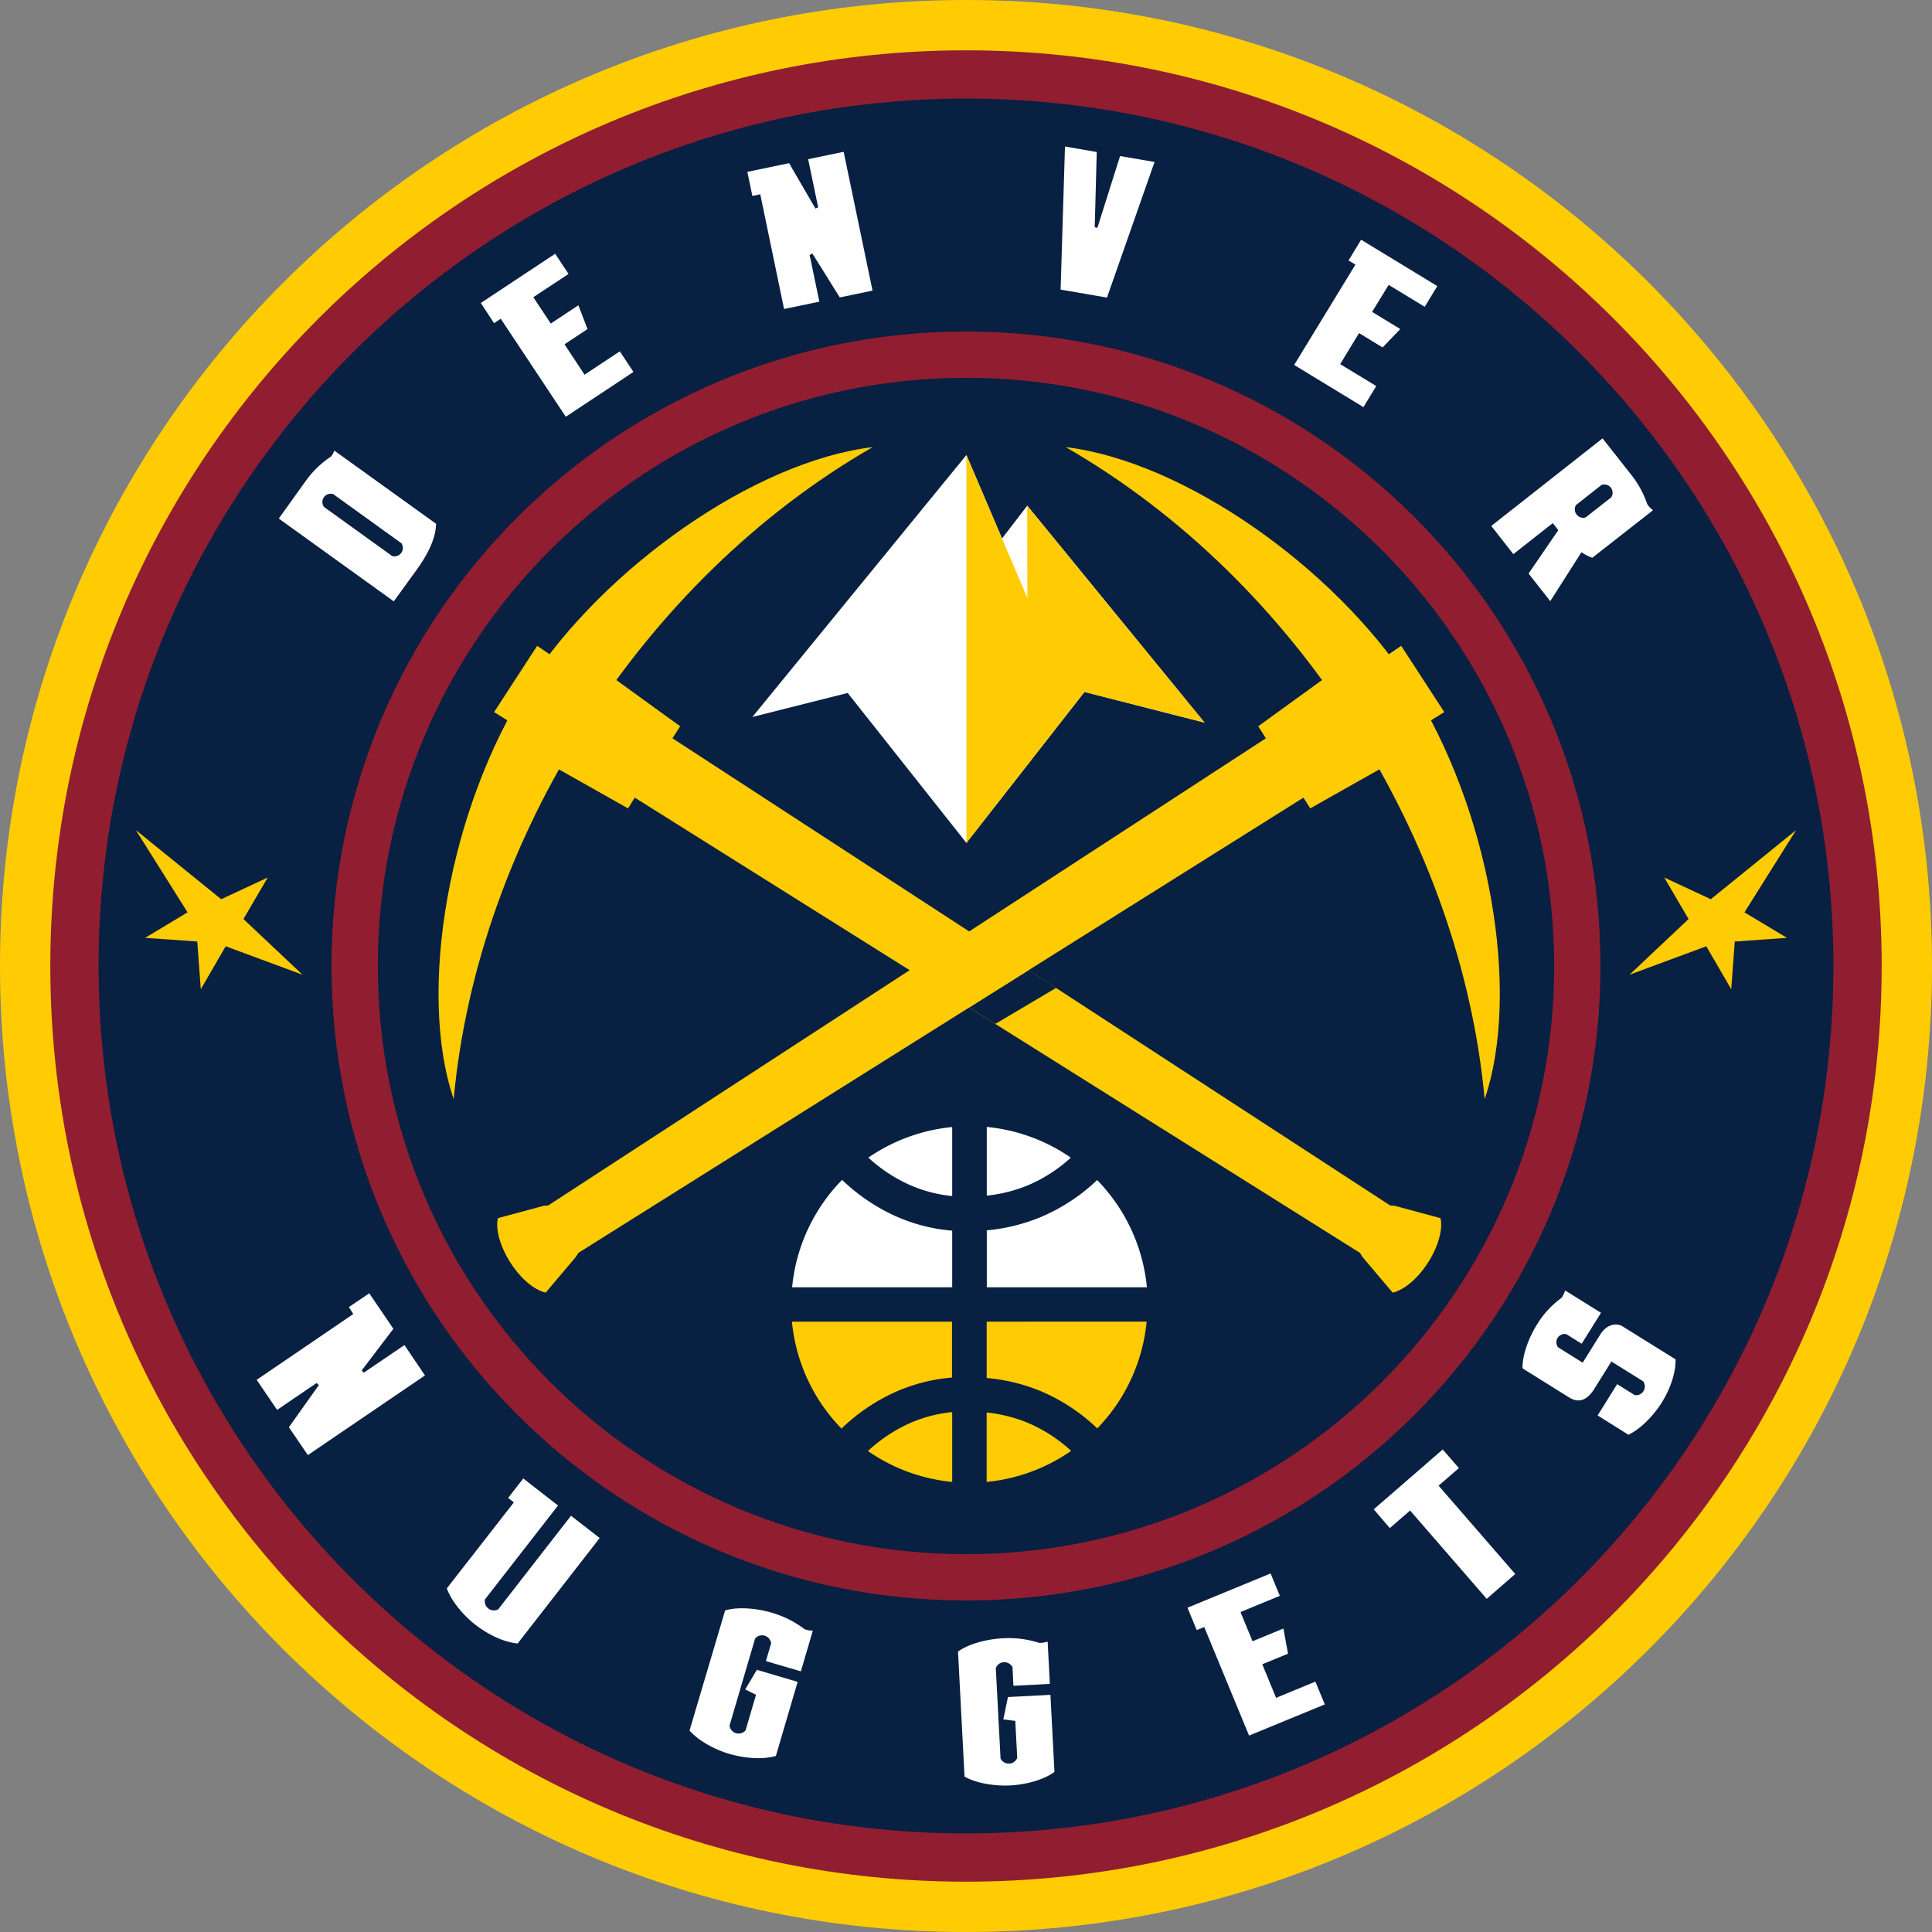
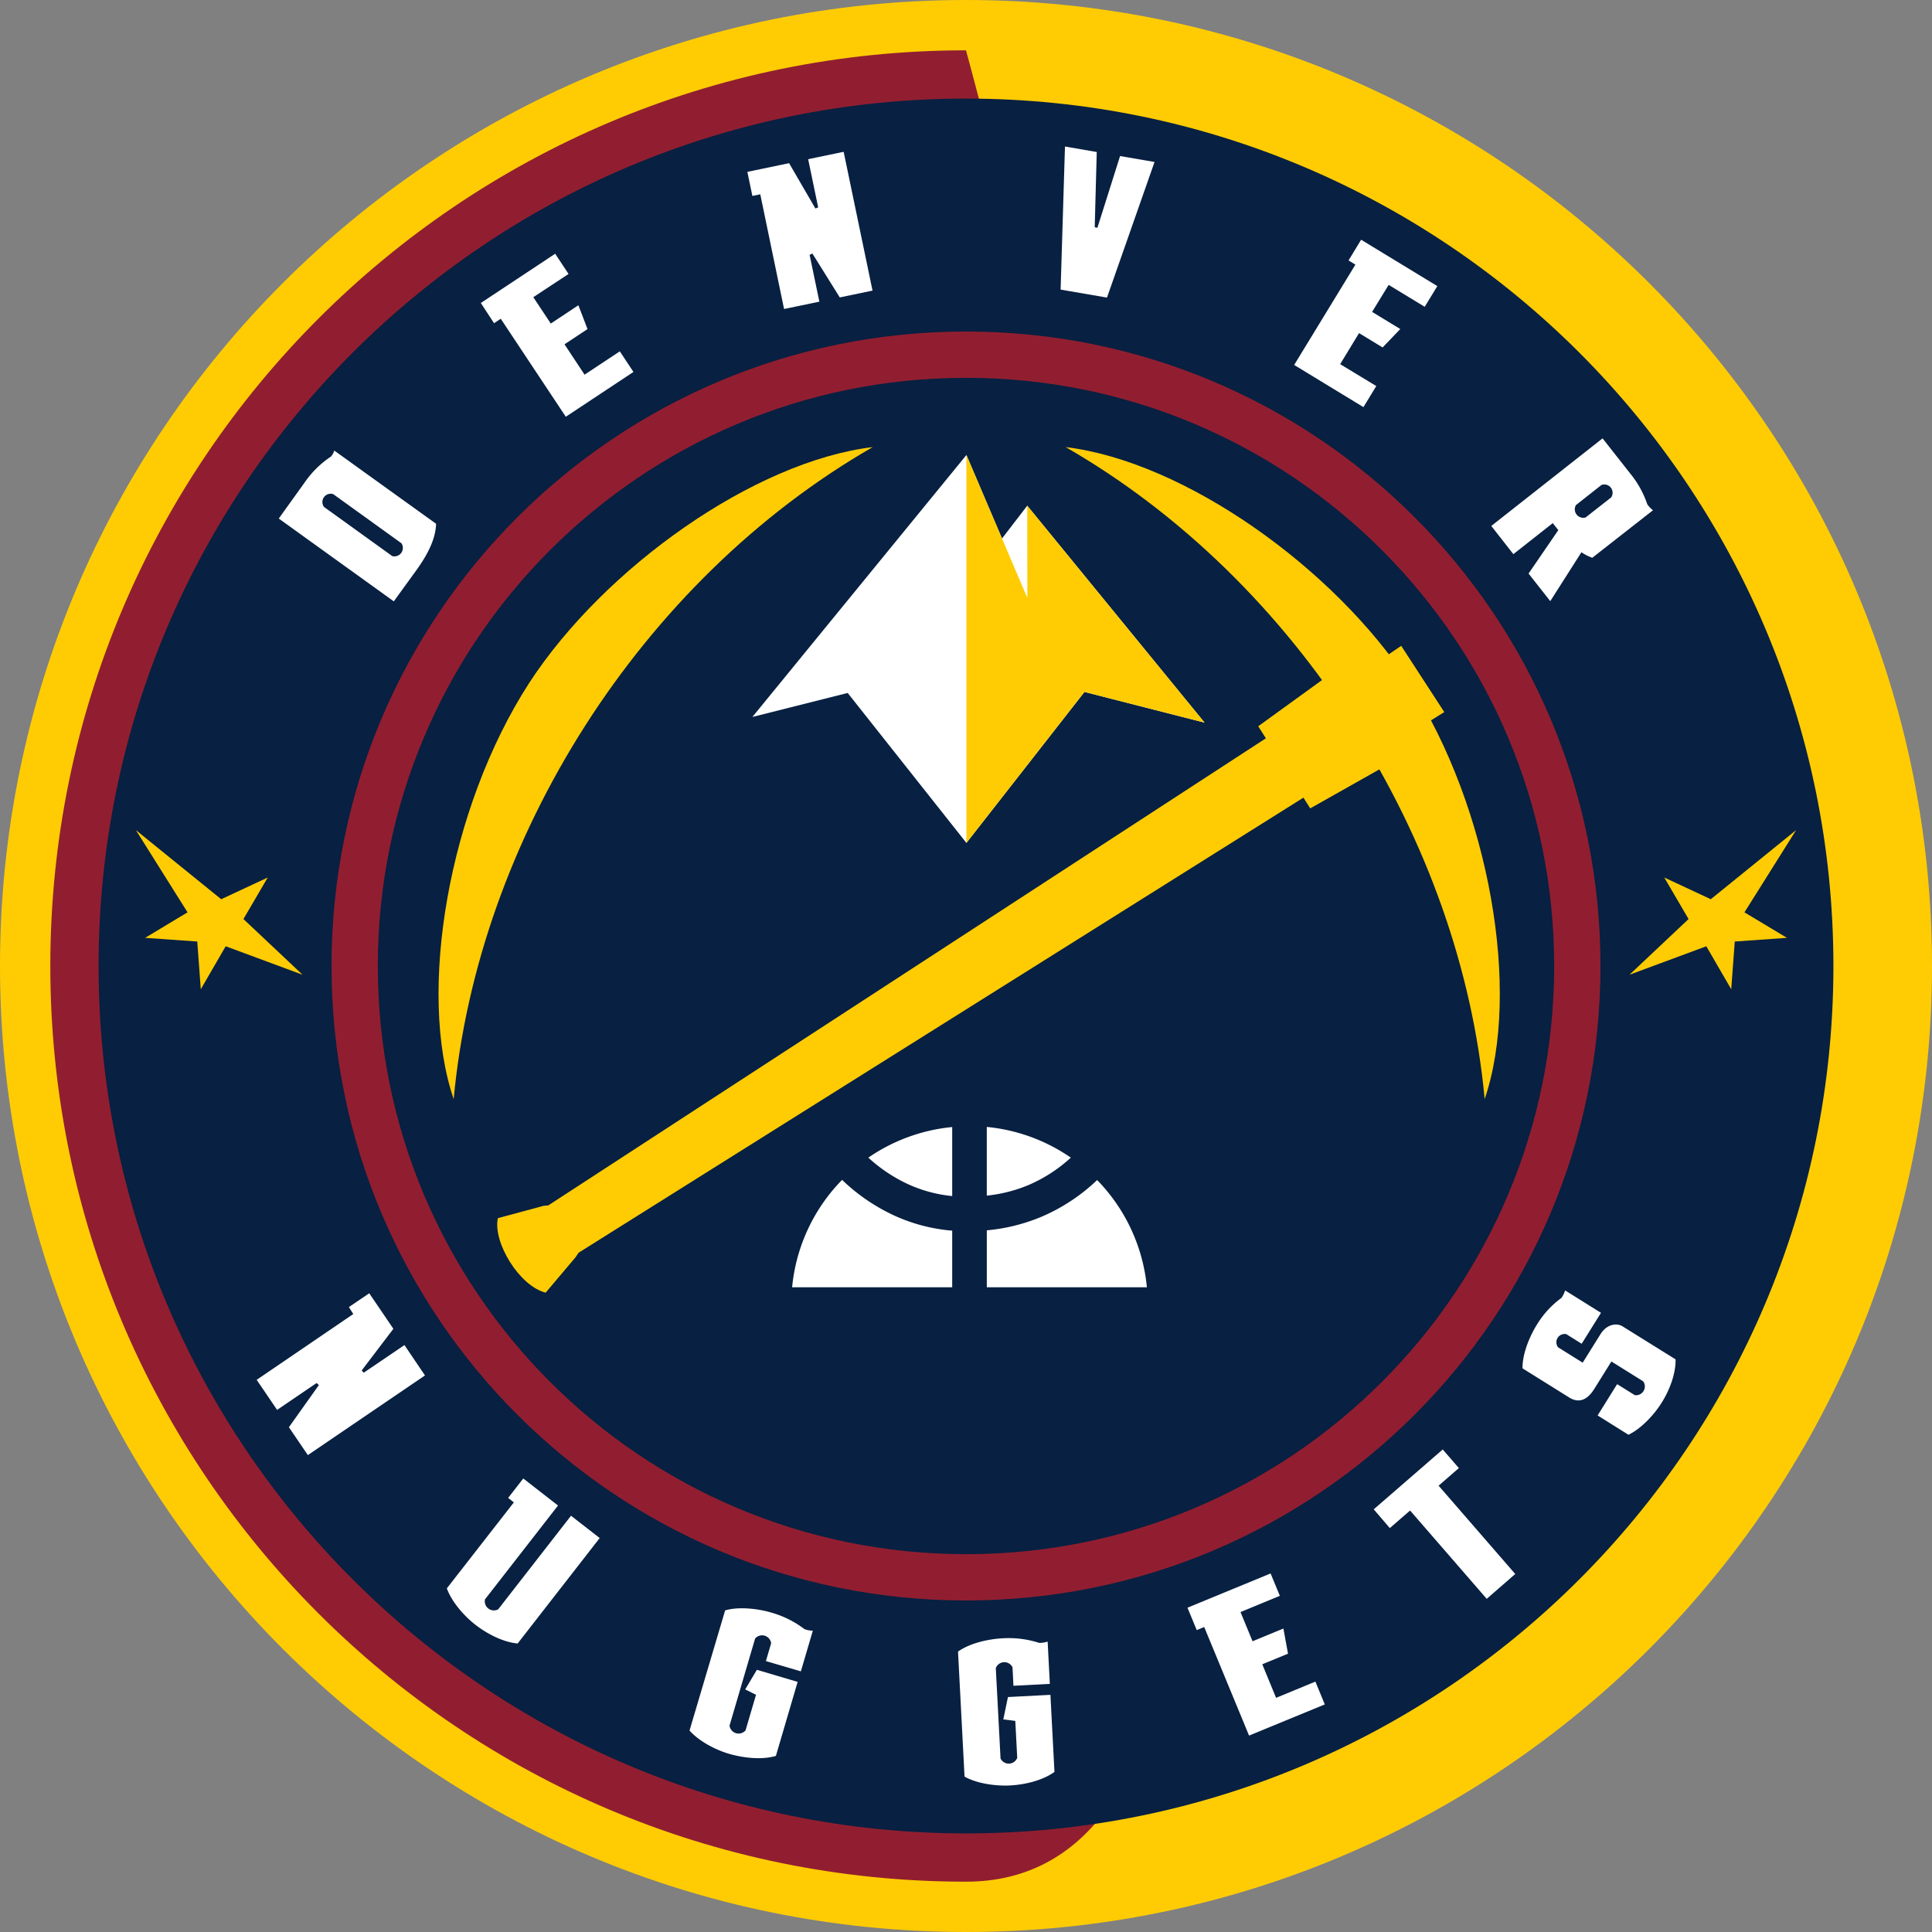
<svg xmlns="http://www.w3.org/2000/svg" viewBox="0 0 700 700">
  <rect x="0" y="0" width="700" height="700" fill="#808080" stroke="none" />
  <clipPath id="a" transform="translate(-190 -190)">
    <path d="M0 0h1080v1080H0z" />
  </clipPath>
  <g fill-rule="evenodd" clip-path="url(#a)">
    <path fill="#ffcc04" d="M350 0c193.3 0 350 156.7 350 350S543.3 700 350 700 0 543.3 0 350 156.7 0 350 0" />
-     <path fill="#911e30" d="M350 18.23c183.23 0 331.77 148.54 331.77 331.77S533.23 681.77 350 681.77 18.23 533.23 18.23 350 166.77 18.23 350 18.23" />
+     <path fill="#911e30" d="M350 18.23S533.23 681.77 350 681.77 18.23 533.23 18.23 350 166.77 18.23 350 18.23" />
    <path fill="#082041" d="M350 35.72c173.57 0 314.28 140.71 314.28 314.28S523.57 664.28 350 664.28 35.72 523.57 35.72 350 176.43 35.72 350 35.72" />
    <path fill="#911e30" d="M350 120.12C477 120.12 579.88 223 579.88 350S477 579.88 350 579.88 120.12 477 120.12 350 223 120.12 350 120.12" />
    <path fill="#082041" d="M350 136.89c117.7 0 213.11 95.41 213.11 213.11S467.7 563.11 350 563.11 136.89 467.7 136.89 350 232.3 136.89 350 136.89" />
    <path fill="#ffcc04" d="M164.38 398.23c-13.21-38.67-2-105.31 27.35-150.78 27.2-41.74 81.5-80.27 124.47-85.46-84.2 48.46-143.12 142.16-151.82 236.24" />
    <path fill="#fff" d="m350.15 305.41-43.02-54.34-34.53 8.7 77.55-94.91 12.9 30.25 9.14-11.89 64.25 78.6-43.52-11.12z" />
    <path fill="#ffcc04" d="m350.15 305.41 42.77-54.71 43.52 11.12-64.25-78.6.04 33.43-22.08-51.79z" />
    <path fill="#fff" d="M287 466.4a64.3 64.3 0 0 1 18.11-38.91 68.8 68.8 0 0 0 18.8 12.88 62.5 62.5 0 0 0 21.09 5.52v20.51zm110.54-38.82a64.34 64.34 0 0 1 18 38.82h-58v-20.63A66.6 66.6 0 0 0 377 441a67.7 67.7 0 0 0 20.53-13.46m-40-19.23a64.23 64.23 0 0 1 30.45 11.13 54.4 54.4 0 0 1-15.68 10.07 53.6 53.6 0 0 1-14.77 3.69zm-42.85 11.08A64.35 64.35 0 0 1 345 408.35v25a49.9 49.9 0 0 1-16-4.3 56.2 56.2 0 0 1-14.41-9.64" />
-     <path fill="#ffcc04" d="M345 536.92a64.2 64.2 0 0 1-30.54-11.19 56 56 0 0 1 14.54-9.79 50.2 50.2 0 0 1 16-4.31zm-40.07-19.27a64.3 64.3 0 0 1-18-38.78h58v20.24a62.9 62.9 0 0 0-21.13 5.52 68.7 68.7 0 0 0-18.94 13m110.59-38.78a64.42 64.42 0 0 1-17.89 38.69A67.5 67.5 0 0 0 377 504a66.2 66.2 0 0 0-19.5-4.72v-20.41zm-27.35 46.83a64.25 64.25 0 0 1-30.62 11.24v-25.15a53.7 53.7 0 0 1 14.77 3.69 54.7 54.7 0 0 1 15.85 10.22M521.92 441.36c1.89 8.65-7.72 24.56-17.32 27l-10.88-12.86-1-1.58L230 289l-2.46 3.89-27-15.23L183.83 261l-4.81-3 15.6-24 4.43 3 22.12 7.85 25.26 18.29-2.78 4.36 260 169.24 1.69.15z" />
    <path fill="#082041" d="m360.63 370.98-9.48-5.96 21.56-13.54 9.93 6.46z" />
    <g fill="#ffcc04">
      <path d="M537.92 398.23c13.21-38.67 2-105.31-27.34-150.78-27.21-41.74-81.51-80.27-124.47-85.46 84.21 48.46 143.12 142.16 151.81 236.24" />
      <path d="M180.39 441.36c-1.89 8.65 7.72 24.56 17.31 27l10.88-12.89 1.05-1.58L472.26 289l2.46 3.89 27-15.23L518.47 261l4.82-3-15.6-24-4.44 3-22.12 7.85-25.25 18.29 2.77 4.36-260 169.24-1.69.15zM52.57 339.8l15.38-9.24-18.72-29.8 30.92 25.05 16.86-7.88-8.81 15.06 21.42 20.18-27.85-10.32-9.02 15.58-1.28-17.3zM647.44 339.8l-15.39-9.24 18.72-29.8-30.92 25.05-16.86-7.88 8.81 15.06-21.41 20.18 27.84-10.32 9.03 15.58 1.28-17.3z" />
    </g>
    <g fill="#fff">
      <path d="m401.08 107.82-16.8-2.89 1.58-51.85 11.51 2-.73 27.17a1.13 1.13 0 0 0 1 .19l8.18-25.9 12.49 2.15zm-117 4.14 12.79-2.66-3.53-16.95 1-.5 9.92 15.91 11.87-2.47L305.67 55l-12.86 2.68 3.63 17.46-1 .4-9.54-16.42-15.12 3.15L272.6 71l2.86-.6zm256.24 78.6 8 10.22 14.28-11.24c.67.85 1.34 1.7 2 2.54l-10.77 15.73 7.86 10 11.29-17.72a17.5 17.5 0 0 0 3.94 2l22-17.22a9.3 9.3 0 0 1-2.09-2.2 35.4 35.4 0 0 0-6-10.9l-10.19-12.94zm34.18-3.08A3.06 3.06 0 0 1 571 183l9.22-7.27a3 3 0 0 1 3.54 4.49zm-432.38 14-24.72-17.8a3 3 0 0 1 3.34-4.64l24.72 17.8a3.06 3.06 0 0 1-3.34 4.64m-21-38.23a6.2 6.2 0 0 1-1.2 2.17 35 35 0 0 0-9.33 9.1L101 187.88l41.68 30L151 206.4c4.36-6.07 6.86-11.52 7-16.63zm364.45-31.31 6.84-11.25 8.54 5.2 6.4-6.67-10.21-6.22 6-9.78 13.06 7.94 4.57-7.5-27.61-16.8-4.56 7.51 2.49 1.51-22.19 36.35 25.1 15.28 4.65-7.64zm-273.77 3.81-7.27-11 8.34-5.52-3.31-8.63-10 6.63-6.33-9.55L206 99.26l-4.85-7.32-26.94 17.84 4.79 7.32 2.43-1.61L205 151l24.51-16.24-4.94-7.46zM452.56 628.84l27.44-11.3-3.41-8.26-14.24 5.88-5-12.16 9.32-3.84-1.67-9.11-11.18 4.61-4.36-10.58 14.25-5.88-3.35-8.11-30.11 12.42 3.35 8.11 2.71-1.12zm51-75.18 7.34-6.37 27.77 32 10.33-9-27.77-32 7.35-6.37-5.85-6.75-25 21.69zM93 499.94l7.4 10.89 14.31-9.73.83.73-10.87 15.28 6.87 10.1 42.44-28.86-7.44-11-14.74 10-.76-.79 11.49-15.11-8.74-12.87-7.38 5 1.59 2.52zm499.19 5.47-6.27-3.91-7.07 11.34 11.17 7c4.51-2.15 9.2-7.07 12.08-11.69s5.07-10.43 5-15.63l-19.29-12c-1.73-1.08-5.46-1.13-8 3l-6.37 10.2-8.93-5.58a3 3 0 0 1 3-4.75l5.56 3.48 7-11.21-13-8.12a9.5 9.5 0 0 1-1.32 2.71 33.5 33.5 0 0 0-8.88 9.66c-2.88 4.61-5.3 10.85-5.24 15.86l16.88 10.54c3.18 2 6.34 1.39 9.12-3.07l6.21-9.95 11.52 7.19a3.19 3.19 0 0 1-3.12 5M362.52 637.23l-1.72-32.84a3.3 3.3 0 0 1 6.05-.31l.34 6.71 13.19-.69-.8-15.32a9.8 9.8 0 0 1-3.05.47 36 36 0 0 0-13.34-1.66c-5.43.29-12 1.88-16.08 4.81l2.36 45.3c4.35 2.46 11.07 3.48 16.5 3.2s11.86-1.84 16.08-4.9l-1.46-27.93-15.39.8-1.68 8.1 4.34.54.7 13.4a3.31 3.31 0 0 1-6 .32m-98.24-12 9.27-31.55a3.31 3.31 0 0 1 5.81 1.71l-1.9 6.45 12.67 3.72 4.33-14.72a9.8 9.8 0 0 1-3-.56 36 36 0 0 0-12-6c-5.22-1.53-12-2.21-16.77-.8L249.83 627c3.28 3.76 9.29 7 14.5 8.49s11.8 2.19 16.79.71l7.88-26.82-14.77-4.38-4.23 7.11 3.92 1.95-3.79 12.88a3.31 3.31 0 0 1-5.8-1.7m-88.54-45.85 26.39-33.91-12.59-9.8-5.48 7.05 2.07 1.61-24.28 31.15c1.66 4.7 6.06 9.86 10.34 13.19s10.14 6.34 15.32 6.78l29.72-38.2-10.39-8.08-26.39 33.91a3.3 3.3 0 0 1-4.76-3.7" />
    </g>
  </g>
</svg>